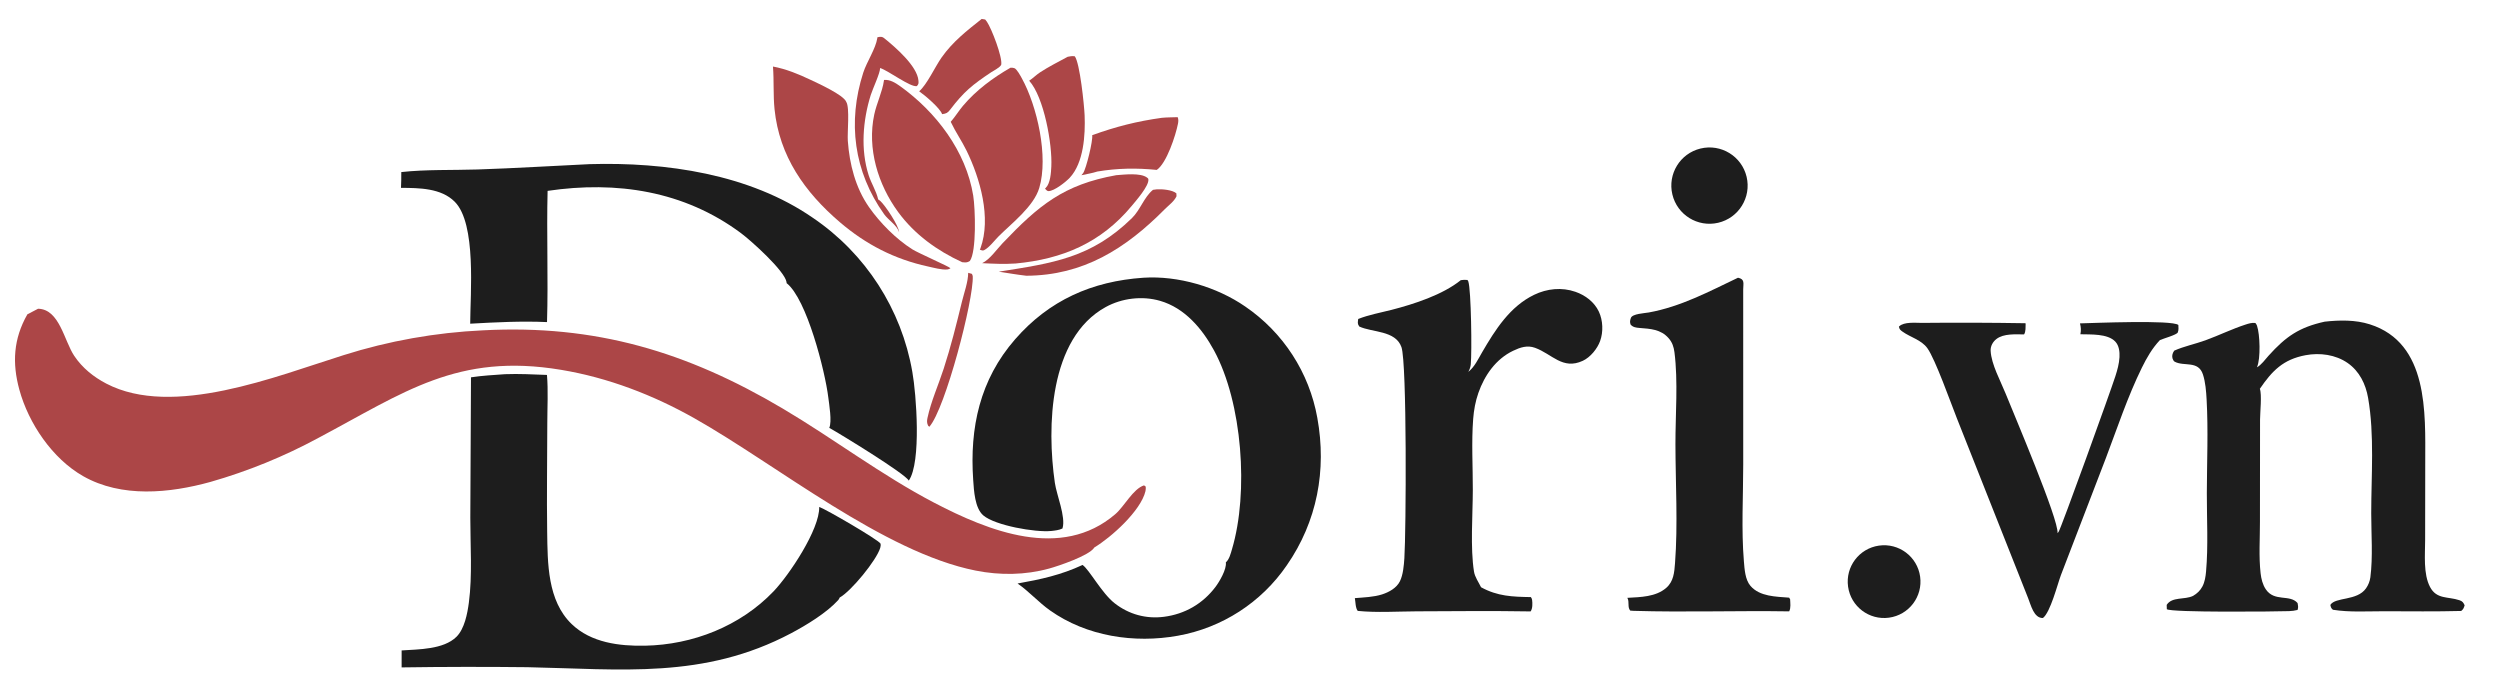
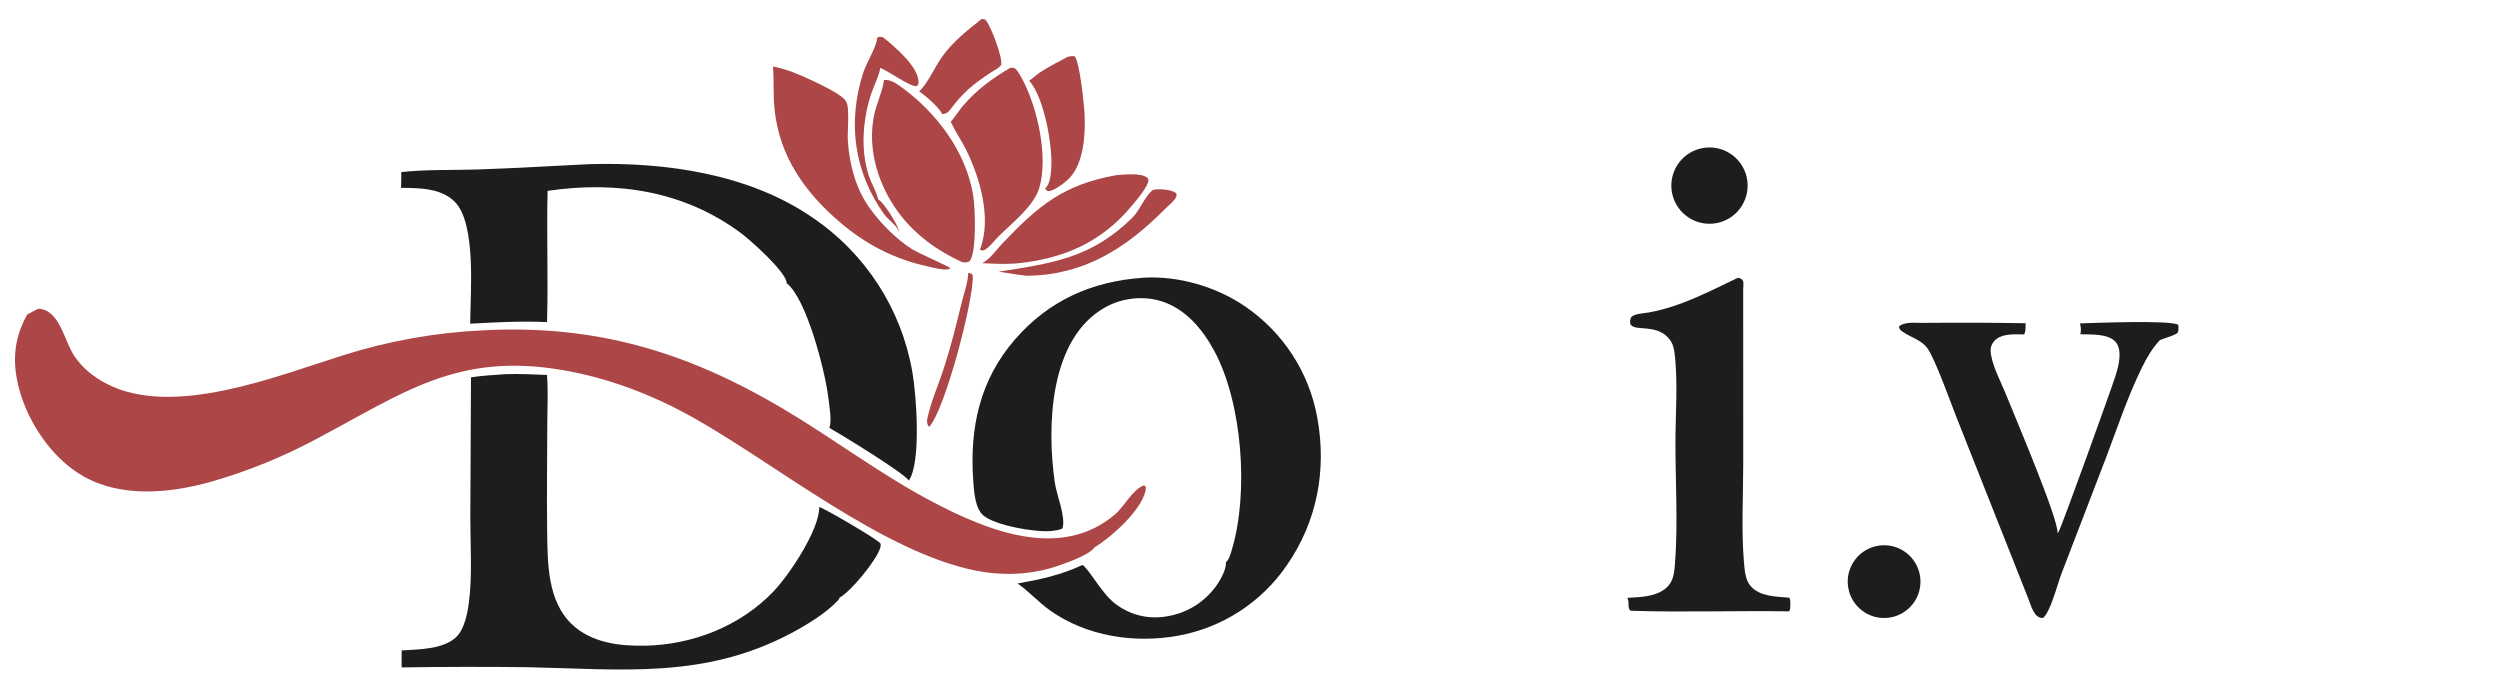
<svg xmlns="http://www.w3.org/2000/svg" version="1.1" style="display: block;" viewBox="0 0 2048 568" width="923" height="256">
  <path transform="translate(0,0)" fill="rgb(172,70,71)" d="M 31.197 252.905 C 48.796 253.255 52.505 279.166 60.877 291.61 C 67.504 301.459 76.644 308.781 87.08 314.229 C 141.551 342.666 226.255 308.203 281.488 290.915 C 318.515 279.211 356.909 272.378 395.701 270.589 C 487.752 265.704 562.637 288.111 641.35 334.751 C 683.051 359.46 722.294 389.375 765.248 411.791 C 809.799 435.042 869.414 459.15 913.661 421.183 C 921.029 414.862 928.234 400.413 937.203 397.593 L 938.583 398.627 C 938.663 399.878 938.652 401.14 938.361 402.366 C 934.554 418.422 910.335 440.176 896.449 448.5 C 896.416 448.566 896.389 448.637 896.348 448.699 C 892.063 455.235 867.021 463.657 859.483 465.735 C 839.81 471.16 819.197 471.387 799.235 467.412 C 723.866 452.404 636.774 381.045 569.088 342.772 C 535.11 323.559 498.247 309.39 459.664 302.958 C 374.71 288.795 331.063 321.452 260.805 358.732 C 232.769 373.895 203.17 385.97 172.528 394.743 C 138.905 404.06 99.595 407.966 68.075 390.027 C 42.921 375.711 23.412 346.827 15.87 319.28 C 9.875 297.388 10.986 277.562 22.421 257.485 L 31.197 252.905 z" />
  <path transform="translate(0,0)" fill="rgb(29,29,29)" d="M 936.659 227.5 C 965.135 225.671 996.679 234.946 1020.08 251.079 C 1051.24 272.325 1072.54 305.225 1079.16 342.356 C 1086.92 385.145 1079.01 427.256 1054.1 463.143 C 1033.3 493.517 1001.18 514.277 964.946 520.773 C 929.24 527.217 890.183 521.305 860.178 500.039 C 850.744 493.352 843.09 484.577 833.592 477.997 C 852.861 474.54 868.997 471.068 886.839 462.795 C 892.405 466.642 902.538 485.948 913.21 494.249 C 924.815 503.276 938.892 507.152 953.495 505.269 C 970.64 503.058 985.265 494.606 995.695 480.824 C 998.938 476.538 1005 466.293 1004.21 460.67 C 1007.04 458.259 1008.21 453.396 1009.24 449.919 C 1023.07 403.51 1017.79 329.843 994.509 287.024 C 984.816 269.196 970.546 252.278 950.353 246.434 C 935.708 242.195 919.056 244.214 905.744 251.549 C 859.288 277.142 857.507 349.815 864.141 395.543 C 865.596 405.57 873.21 423.479 870.43 432.669 C 870.403 432.758 870.373 432.846 870.344 432.935 C 867.701 434.262 863.949 434.688 861.033 434.973 C 848.104 436.235 815.219 430.482 805.529 422.211 C 798.551 416.255 797.849 401.905 797.248 393.266 C 794.254 350.29 802.704 311.057 831.589 277.916 C 859.463 245.936 894.63 230.37 936.659 227.5 z" />
  <path transform="translate(0,0)" fill="rgb(29,29,29)" d="M 483.008 134.457 C 545.155 132.639 613.94 142.447 665.986 178.48 C 709.122 207.745 738.504 253.29 747.384 304.654 C 750.613 322.497 754.922 378.667 744.478 393.71 C 741.506 387.982 688.2 355.409 679.337 350.489 C 681.667 345.43 679.223 331.13 678.517 325.368 C 675.944 304.36 660.995 244.912 644.347 231.891 C 644.36 231.663 644.39 231.409 644.355 231.178 C 642.937 221.898 615.155 197.022 606.947 190.921 C 560.339 156.281 505.116 148.019 448.595 156.346 C 447.685 192.154 449.206 228.036 448.115 263.845 C 427.297 262.894 405.987 263.985 385.185 265.159 C 385.27 240.461 390.41 183.232 372.534 165.27 C 361.308 153.989 343.331 153.978 328.495 153.873 C 328.772 149.583 328.701 145.248 328.739 140.949 C 349.084 138.716 370.686 139.491 391.192 138.823 C 421.804 137.826 452.409 135.887 483.008 134.457 z" />
  <path transform="translate(0,0)" fill="rgb(29,29,29)" d="M 413.775 306.518 C 425.189 306.07 436.662 306.727 448.072 307.128 C 449.161 320.027 448.36 333.661 448.348 346.633 C 448.319 376.268 447.807 405.955 448.244 435.583 C 448.622 461.248 448.373 492.047 468.361 511.264 C 484.234 526.525 507.368 529.355 528.391 528.943 C 567.49 528.177 606.368 512.988 633.641 484.49 C 646.582 470.968 671.517 433.65 671.115 415.266 C 676.693 417.213 719.182 441.923 721.31 445.27 C 721.59 446.435 721.439 447.585 721.107 448.722 C 718.138 458.883 697.234 484.336 687.839 489.516 C 687.55 490.279 687.207 490.988 686.654 491.596 C 677.147 502.054 660.566 512.127 648.115 518.723 C 576.588 556.615 508.698 548.107 431.943 546.551 C 397.632 546.158 363.317 546.217 329.008 546.727 L 329.022 532.822 C 343.073 531.882 363.359 532.058 373.902 521.679 C 380.525 515.159 382.907 502.645 384.096 493.615 C 387.047 471.216 385.264 446.776 385.284 424.115 L 385.835 309.085 C 395.082 307.685 404.452 307.179 413.775 306.518 z" />
-   <path transform="translate(0,0)" fill="rgb(29,29,29)" d="M 1904.35 263.5 C 1916.57 262.138 1929.55 261.92 1941.38 265.683 C 1989.58 281.023 1986.79 338.335 1986.76 378.62 L 1986.67 442.473 C 1986.65 454.36 1985.06 470.165 1990.7 480.858 C 1996.13 491.151 2005.41 488.529 2014.76 491.683 C 2017.32 492.548 2017.94 493.542 2019.03 495.839 C 2018.27 498.181 2018.11 498.893 2016.23 500.482 C 1995.27 501.037 1974.27 500.761 1953.3 500.72 C 1939.56 500.693 1924.72 501.695 1911.15 499.506 C 1909.64 498.342 1909.43 497.324 1909.02 495.546 C 1913.12 488.877 1930.9 492.457 1938.25 481.95 C 1940.09 479.33 1941.38 476.131 1941.8 472.958 C 1943.97 456.252 1942.51 437.476 1942.51 420.553 C 1942.51 389.69 1945.24 356.316 1939.95 325.931 C 1937.97 314.593 1932.84 304.077 1923.21 297.364 C 1913.32 290.469 1900.38 288.785 1888.71 290.969 C 1870.34 294.406 1861.3 303.795 1851.26 318.499 C 1853.05 323.028 1851.45 337.971 1851.43 343.787 L 1851.35 427.352 C 1851.37 441.206 1850.34 455.876 1851.88 469.59 C 1852.4 474.144 1853.53 478.837 1856.11 482.694 C 1863.2 493.296 1875.7 486.582 1882.16 493.988 C 1882.57 496.321 1882.92 497.436 1882.16 499.667 C 1879.84 500.251 1877.53 500.533 1875.14 500.622 C 1864.55 501.018 1778.09 501.859 1775.06 499.031 L 1774.95 495.501 C 1779.45 488.59 1789.48 491.547 1796.55 488.148 C 1799.84 486.216 1802.4 483.836 1804.21 480.422 C 1806.17 476.698 1806.83 472.374 1807.2 468.232 C 1809.06 447.147 1807.79 425.013 1807.84 403.828 C 1807.9 378.424 1809.07 352.489 1807.65 327.171 C 1807.28 320.578 1806.72 313.064 1804.66 306.772 C 1800.83 295.02 1789.23 300.479 1781.44 296.257 C 1780.63 295.815 1779.9 294.329 1779.67 293.425 C 1779.1 291.122 1779.86 289.11 1781.13 287.238 C 1789.08 283.67 1798.42 281.777 1806.72 278.757 C 1817.71 274.76 1828.4 269.494 1839.49 265.893 C 1842.18 265.019 1844.75 264.208 1847.6 264.576 C 1848.16 265.237 1848.63 265.94 1848.92 266.764 C 1851.41 273.941 1851.97 293.927 1848.98 300.645 C 1848.94 300.731 1848.9 300.817 1848.86 300.903 C 1852.56 298.887 1855.56 294.537 1858.38 291.41 C 1872.66 275.562 1883.5 268.132 1904.35 263.5 z" />
-   <path transform="translate(0,0)" fill="rgb(29,29,29)" d="M 1196.69 229.498 C 1198.56 229.154 1200.15 229.163 1202.05 229.334 C 1202.42 229.702 1202.67 230.044 1202.84 230.546 C 1205.18 237.435 1205.87 288.326 1204.85 298.569 C 1204.64 300.709 1203.85 302.744 1202.85 304.632 C 1208.03 300.502 1210.9 294.144 1214.19 288.514 C 1224.87 270.189 1236.89 251.099 1256.74 241.497 C 1267.32 236.378 1279.42 235.129 1290.6 239.033 C 1298.74 241.873 1306.05 247.349 1309.78 255.264 C 1313.16 262.443 1313.52 271.881 1310.82 279.335 C 1308.54 285.656 1302.85 292.647 1296.69 295.527 C 1280.08 303.294 1271.45 289.927 1257.45 284.897 C 1251.09 282.613 1245.43 284.544 1239.56 287.34 C 1225.47 294.052 1216.13 307.419 1211.09 321.853 C 1208.68 328.757 1207.4 335.836 1206.83 343.116 C 1205.35 362.334 1206.58 382.215 1206.53 401.527 C 1206.48 421.674 1204.4 448.911 1207.5 468.257 C 1208.21 472.699 1211.32 477.019 1213.28 481.057 C 1226.79 488.495 1239.06 488.875 1254.09 489.128 C 1254.62 489.793 1254.99 490.629 1255.1 491.468 C 1255.47 494.227 1255.56 498.558 1253.87 500.862 C 1222.79 500.333 1191.62 500.645 1160.52 500.791 C 1144.67 500.866 1128.03 502.021 1112.27 500.438 C 1110.36 498.141 1110.46 493.093 1109.9 489.977 C 1117.17 489.369 1125.25 489.15 1132.21 486.919 C 1137.84 485.116 1144.08 481.703 1146.81 476.169 C 1149.43 470.874 1150.07 463.14 1150.46 457.234 C 1151.87 435.988 1152.66 297.331 1148.06 284.319 C 1143.19 270.553 1124.19 272.453 1113.52 267.462 C 1111.84 265.113 1112.35 264.042 1112.64 261.296 C 1121.34 257.842 1130.96 256.149 1140.01 253.814 C 1158.37 249.081 1181.75 241.524 1196.69 229.498 z" />
  <path transform="translate(0,0)" fill="rgb(29,29,29)" d="M 1423.78 227.499 C 1429.56 228.696 1428.06 232.091 1428.03 237.016 L 1428.05 380.541 C 1428.05 406.58 1426.43 433.824 1428.59 459.738 C 1429.14 466.243 1429.59 474.858 1434.01 479.972 C 1441.62 488.79 1455 488.721 1465.67 489.587 L 1466.48 490.959 C 1466.57 494.01 1467.21 498.083 1465.69 500.813 C 1423.21 500.125 1380.65 501.68 1338.19 500.388 L 1335.47 500.182 C 1332.99 497.133 1335.05 493.353 1333.14 489.733 C 1343.87 489.117 1356.41 489.019 1364.98 481.572 C 1371.07 476.278 1371.61 468.862 1372.19 461.211 C 1374.59 429.819 1372.58 395.591 1372.52 363.867 C 1372.48 339.768 1374.77 312.254 1371.71 288.527 C 1371.13 284.1 1369.91 280.425 1366.92 277.019 C 1360.49 269.682 1351.92 269.343 1342.95 268.632 C 1340.2 268.415 1337.67 268.055 1335.78 265.858 C 1335.07 263.724 1335.28 262.565 1336.02 260.444 C 1337.21 257.011 1347.19 256.596 1350.65 255.971 C 1376.9 251.234 1400.05 238.813 1423.78 227.499 z" />
  <path transform="translate(0,0)" fill="rgb(29,29,29)" d="M 1703.92 264.902 C 1714.46 264.633 1779.5 261.908 1784.51 266.203 C 1784.65 268.334 1784.83 270.272 1784.04 272.309 C 1783.29 274.259 1772.22 277.314 1769.42 278.575 C 1763.08 285.281 1758.72 292.873 1754.66 301.114 C 1742.99 324.826 1734.47 350.632 1725.1 375.339 L 1688.35 470.986 C 1685.39 478.896 1679.72 501.512 1673.57 506.259 C 1666.09 506.449 1663.78 495.755 1661.41 489.923 L 1603.06 342.61 C 1598.12 330.184 1585.4 294.24 1578.88 285.206 C 1573.97 278.401 1565.06 276.326 1558.54 271.659 C 1556.75 270.376 1555.98 269.756 1555.59 267.583 C 1555.68 267.492 1555.76 267.396 1555.85 267.309 C 1559.89 263.461 1569.23 264.505 1574.45 264.5 C 1602.7 264.215 1630.95 264.307 1659.2 264.777 L 1659.4 265.188 C 1659.3 267.872 1659.63 271.653 1658.11 273.939 C 1651.02 273.907 1641.44 273.121 1635.49 277.688 C 1632.53 279.968 1630.54 283.545 1630.73 287.336 C 1631.29 298.51 1638.83 311.993 1643.01 322.423 C 1649.76 339.265 1686.7 425.909 1685.52 436.706 C 1685.71 436.504 1685.9 436.3 1686.08 436.086 C 1686.18 435.967 1686.27 435.845 1686.37 435.726 C 1688.16 433.623 1729.02 320.397 1732.95 308.069 C 1734.57 302.994 1735.98 297.973 1736.28 292.62 C 1736.52 288.242 1735.99 283.136 1732.83 279.809 C 1726.53 273.157 1712.65 274.08 1704.26 273.815 C 1704.9 270.481 1704.74 268.184 1703.92 264.902 z" />
  <path transform="translate(0,0)" fill="rgb(172,70,71)" d="M 724.181 65.493 C 728.908 64.932 733.676 67.932 737.389 70.593 C 766.845 91.713 791.397 123.878 797.263 160.248 C 798.957 170.746 800.096 206.042 794.517 213.777 C 792.059 215.337 790.983 214.989 788.196 214.782 C 767.653 205.317 749.247 192.078 735.77 173.709 C 719.269 151.217 710.216 121.662 716.188 93.795 C 718.167 84.558 722.831 75.15 724.111 66.03 C 724.136 65.851 724.157 65.672 724.181 65.493 z" />
  <path transform="translate(0,0)" fill="rgb(172,70,71)" d="M 633.214 54.491 C 643.974 56.495 654.163 60.699 664.008 65.376 C 669.665 68.064 691.241 77.773 693.295 83.542 C 696.201 88.182 694.043 108.609 694.536 115.421 C 695.916 134.484 700.799 153.771 711.854 169.614 C 720.871 182.535 734.208 195.974 747.571 204.352 C 752.065 207.169 777.478 218.384 778.388 219.553 C 778.453 219.637 778.51 219.727 778.571 219.814 C 777.797 220.285 776.979 220.653 776.063 220.735 C 771.35 221.158 764.89 219.308 760.237 218.296 C 732.776 212.323 709.369 200.263 688.019 182.011 C 659.219 157.388 638.418 127.908 634.502 89.462 C 633.317 77.824 634.126 66.132 633.214 54.491 z" />
  <path transform="translate(0,0)" fill="rgb(172,70,71)" d="M 827.742 55.495 C 828.919 55.361 829.766 55.475 830.886 55.792 C 832.932 56.373 836.073 62.289 837.108 64.168 C 849.631 86.907 859.041 128.304 851.356 153.977 C 846.841 169.06 829.093 182.623 818.151 193.501 C 814.621 197.01 810.551 202.649 806.214 204.921 C 804.934 205.591 804.013 204.932 802.69 204.513 C 802.885 204.126 803.065 203.734 803.213 203.326 C 812.228 178.443 802.871 146.074 791.831 123.457 C 787.954 115.515 782.822 108.18 779.056 100.225 L 778.84 99.764 C 782.471 95.652 785.372 90.808 788.939 86.594 C 799.782 73.787 813.269 63.837 827.742 55.495 z" />
  <path transform="translate(0,0)" fill="rgb(172,70,71)" d="M 914.387 143.499 C 921.043 143.025 934.163 141.396 939.61 145.424 C 940.308 145.941 940.681 146.157 940.76 147.067 C 941.226 152.395 930.44 164.638 927.025 168.751 C 902.009 198.879 870.369 212.26 831.965 215.85 C 822.797 216.486 813.745 216.031 804.584 215.579 C 810.938 212.502 816.506 204.263 821.392 199.146 C 850.925 168.216 871.28 151.226 914.387 143.499 z" />
  <path transform="translate(0,0)" fill="rgb(29,29,29)" d="M 1393 121.676 C 1409.84 117.565 1426.81 127.948 1430.82 144.816 C 1434.83 161.684 1424.35 178.593 1407.45 182.499 C 1390.71 186.373 1373.97 175.996 1370 159.271 C 1366.02 142.547 1376.3 125.751 1393 121.676 z" />
  <path transform="translate(0,0)" fill="rgb(172,70,71)" d="M 874.665 46.497 C 876.733 46.01 878.345 45.83 880.458 46.095 C 884.62 51.476 888.187 86.201 888.522 94.481 C 889.17 110.5 887.793 133.329 876.346 145.581 C 873.146 149.006 863.723 156.486 858.905 156.559 C 857.745 156.576 856.869 155.291 856.051 154.509 C 856.333 154.264 856.264 154.335 856.485 154.107 C 856.564 154.025 856.64 153.94 856.721 153.86 C 860.47 150.141 860.997 141.481 861.244 136.426 C 862.135 118.247 855.273 79.577 843.108 66.116 C 846.229 64.05 848.923 61.28 852.102 59.196 C 859.429 54.392 867.027 50.678 874.665 46.497 z" />
  <path transform="translate(0,0)" fill="rgb(29,29,29)" d="M 1539.18 446.963 C 1555.53 444.593 1570.69 455.981 1572.97 472.348 C 1575.25 488.715 1563.78 503.811 1547.4 505.998 C 1531.15 508.168 1516.2 496.805 1513.94 480.567 C 1511.67 464.329 1522.95 449.313 1539.18 446.963 z" />
  <path transform="translate(0,0)" fill="rgb(172,70,71)" d="M 804.199 15.497 L 807.045 15.958 C 807.558 16.543 808.042 17.144 808.481 17.787 C 812.316 23.398 821.388 46.918 820.203 53.038 C 819.108 55.362 814.236 57.673 811.963 59.191 C 796.523 69.495 789.557 75.118 778.328 89.883 C 776.268 92.591 775.025 93.072 771.769 93.505 C 770.168 88.611 757.444 77.831 752.983 74.793 C 759.456 69.151 765.967 54.732 771.351 47.082 C 780.455 34.146 791.968 25.186 804.199 15.497 z" />
-   <path transform="translate(0,0)" fill="rgb(172,70,71)" d="M 951.773 96.499 C 956.06 96.087 960.473 96.124 964.782 95.97 C 965.463 97.813 965.363 99.449 964.994 101.338 C 963.164 110.704 955.711 133.746 947.612 139.177 C 930.951 137.513 915.512 137.749 898.969 140.495 C 894.801 141.876 890.152 142.573 885.853 143.534 C 886.385 142.995 886.871 142.451 887.304 141.826 C 889.8 138.225 895.463 115.15 894.727 110.741 C 914.027 103.732 931.54 99.312 951.773 96.499 z" />
  <path transform="translate(0,0)" fill="rgb(172,70,71)" d="M 718.8 30.488 C 719.382 30.366 719.955 30.258 720.547 30.199 C 722.435 30.011 723.212 30.375 724.641 31.527 C 733.468 38.648 751.371 54.093 752.388 65.962 C 752.585 68.264 752.589 68.806 751.102 70.533 C 745.818 71.625 727.941 57.955 720.983 55.692 C 721.127 59.572 714.899 72.789 713.333 77.781 C 706.826 98.526 704.874 122.606 711.618 143.56 C 713.756 150.206 717.792 156.4 719.364 163.17 L 719.415 163.396 C 720.028 163.75 720.598 164.138 721.126 164.614 C 725.242 168.321 736.194 184.742 736.548 190.17 C 734.828 184.508 727.769 180.349 724.301 175.493 C 699.416 140.647 694.175 99.892 707.168 59.539 C 710.065 50.543 717.385 39.964 718.729 31.019 C 718.755 30.842 718.776 30.665 718.8 30.488 z" />
  <path transform="translate(0,0)" fill="rgb(172,70,71)" d="M 944.537 155.498 C 945.588 155.29 946.653 155.15 947.722 155.078 C 951.988 154.815 960.468 155.521 963.679 158.367 L 963.805 160.76 C 961.831 165.019 957.44 168.079 954.183 171.367 C 921.984 203.866 887.376 225.632 840.75 225.875 C 833.202 225.007 825.679 223.706 818.17 222.543 C 862.389 215.58 893.907 211.38 927.382 178.556 C 934.062 172.007 937.226 161.548 944.324 155.671 C 944.394 155.613 944.466 155.556 944.537 155.498 z" />
  <path transform="translate(0,0)" fill="rgb(172,70,71)" d="M 793.141 223.485 L 796.107 224.306 C 796.508 224.95 796.837 225.605 796.873 226.374 C 797.747 245.194 774.405 334.995 761.307 349.617 L 760.35 348.771 C 759.207 346.528 759.275 344.745 759.794 342.331 C 762.719 328.714 768.743 315.365 773.054 302.094 C 778.963 283.902 783.482 265.717 788.014 247.144 C 789.794 239.848 793.098 230.931 793.141 223.485 z" />
</svg>